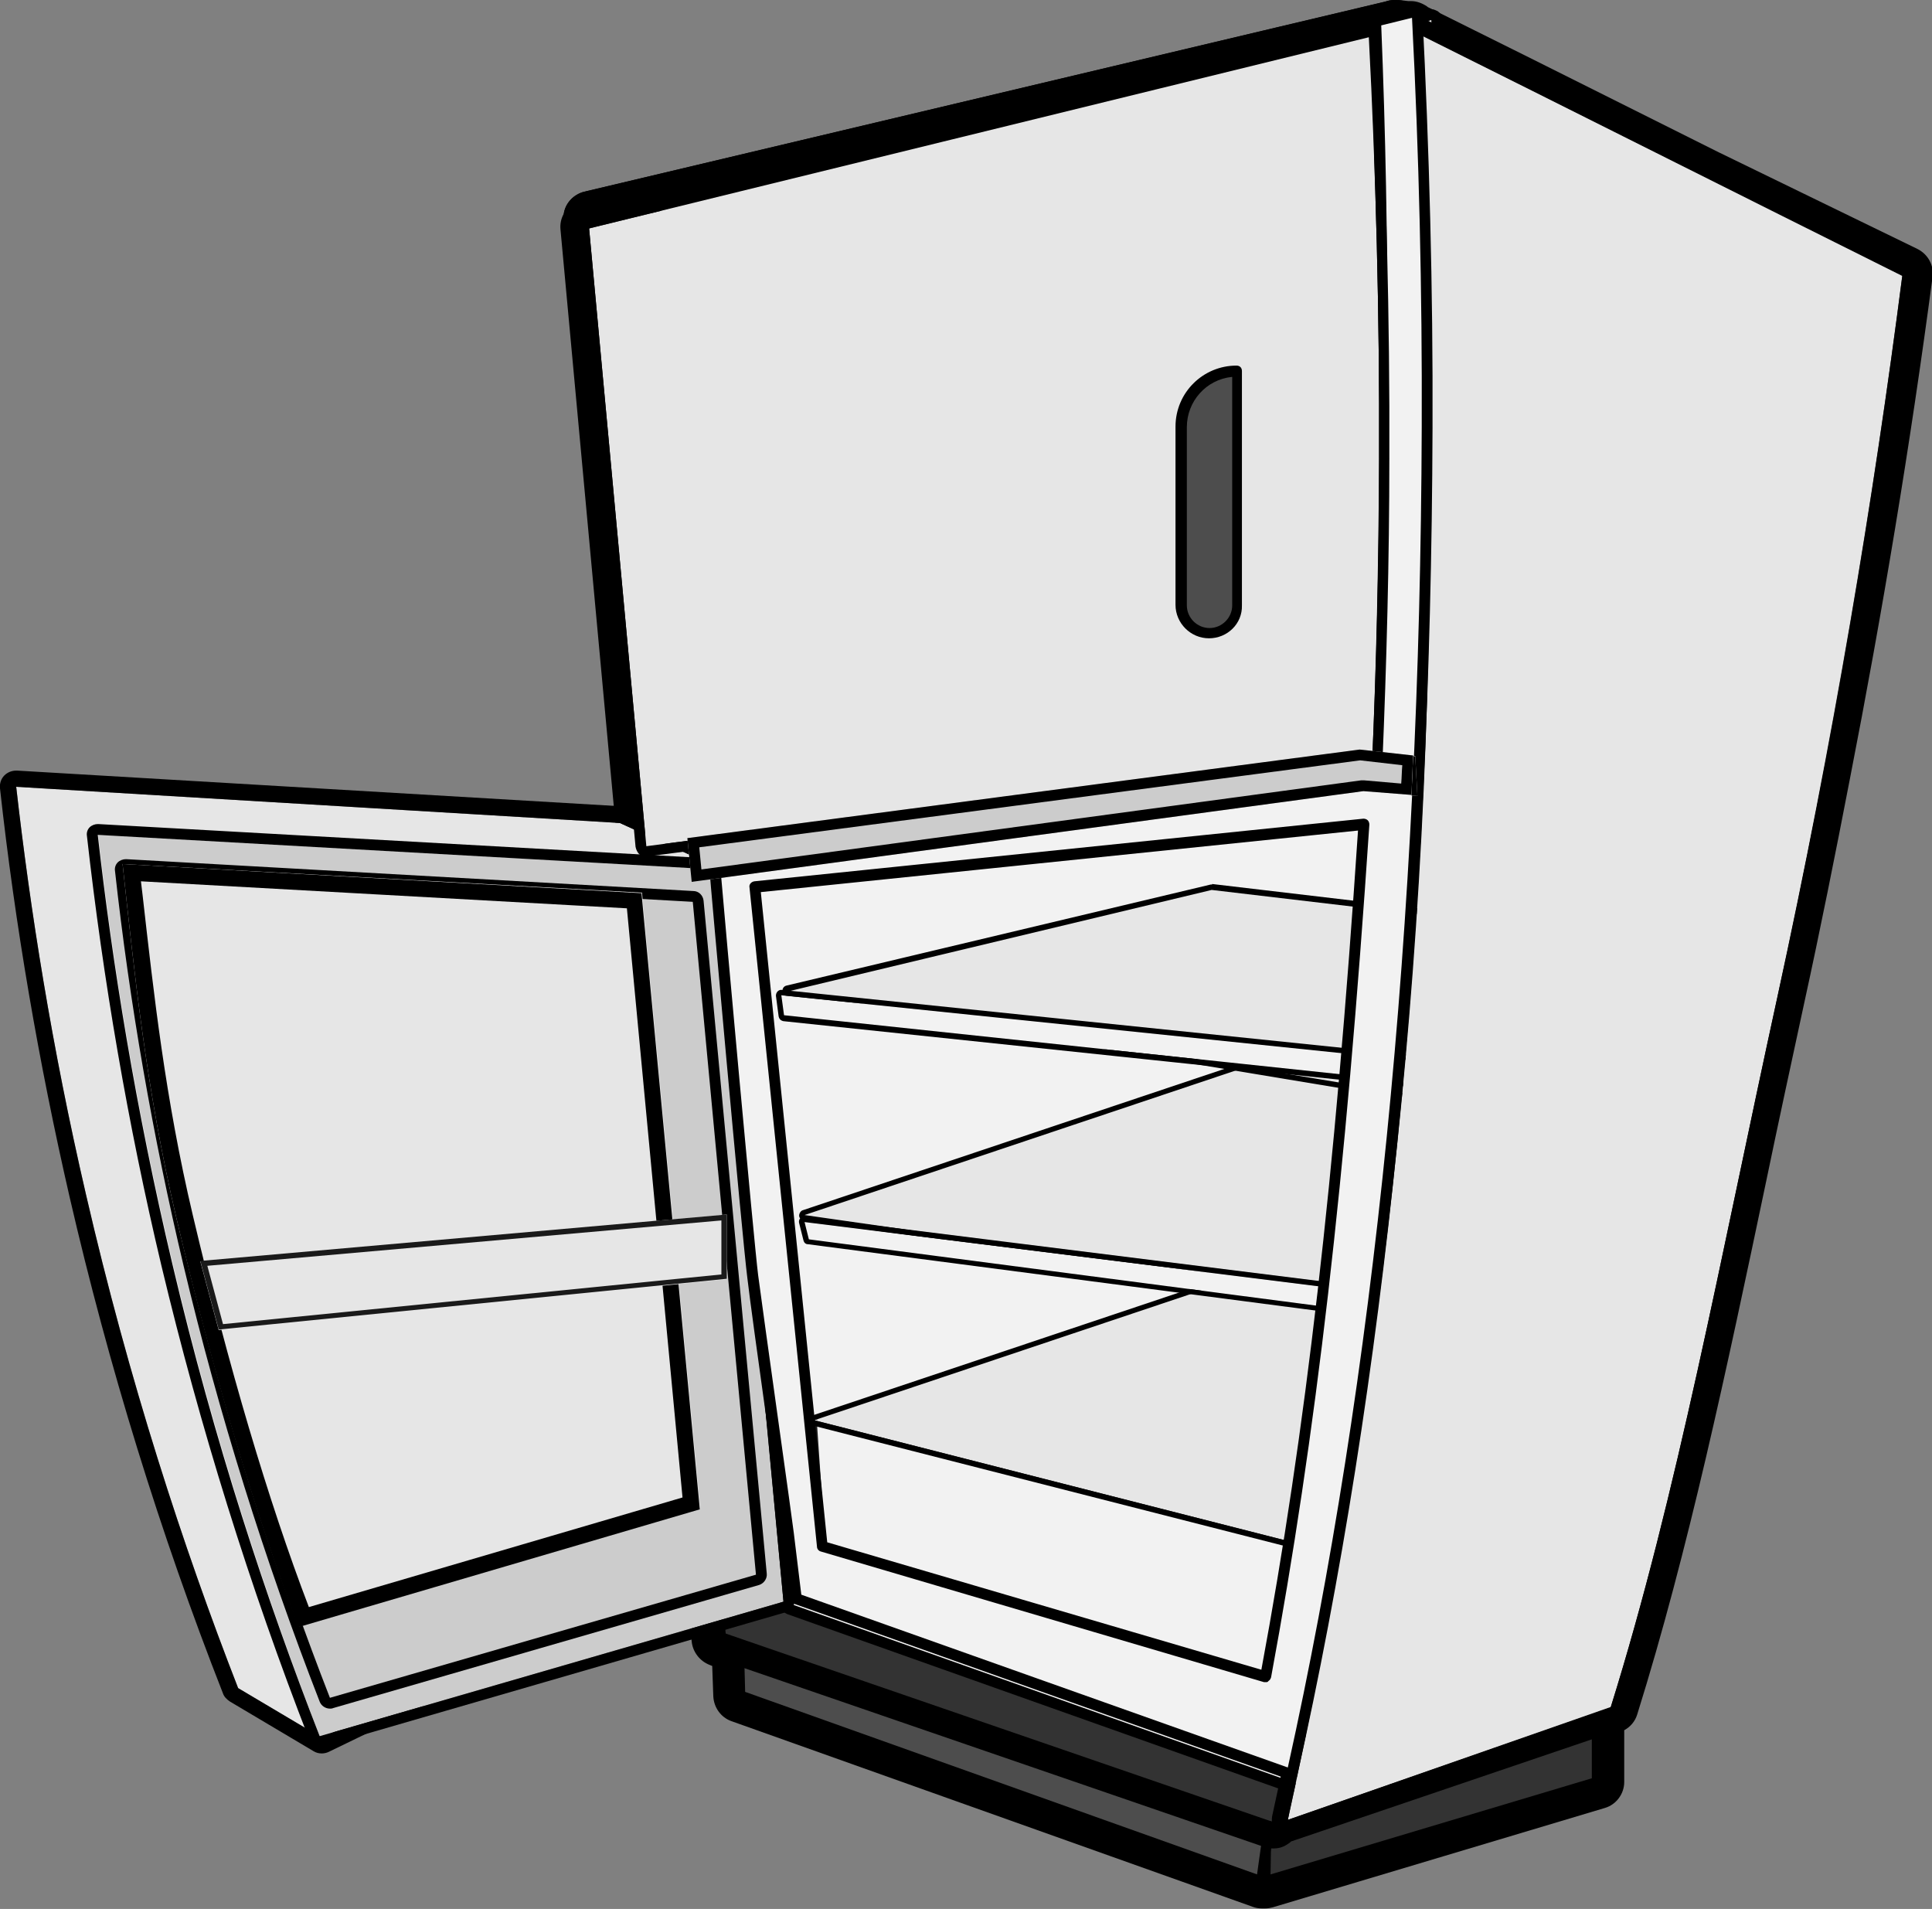
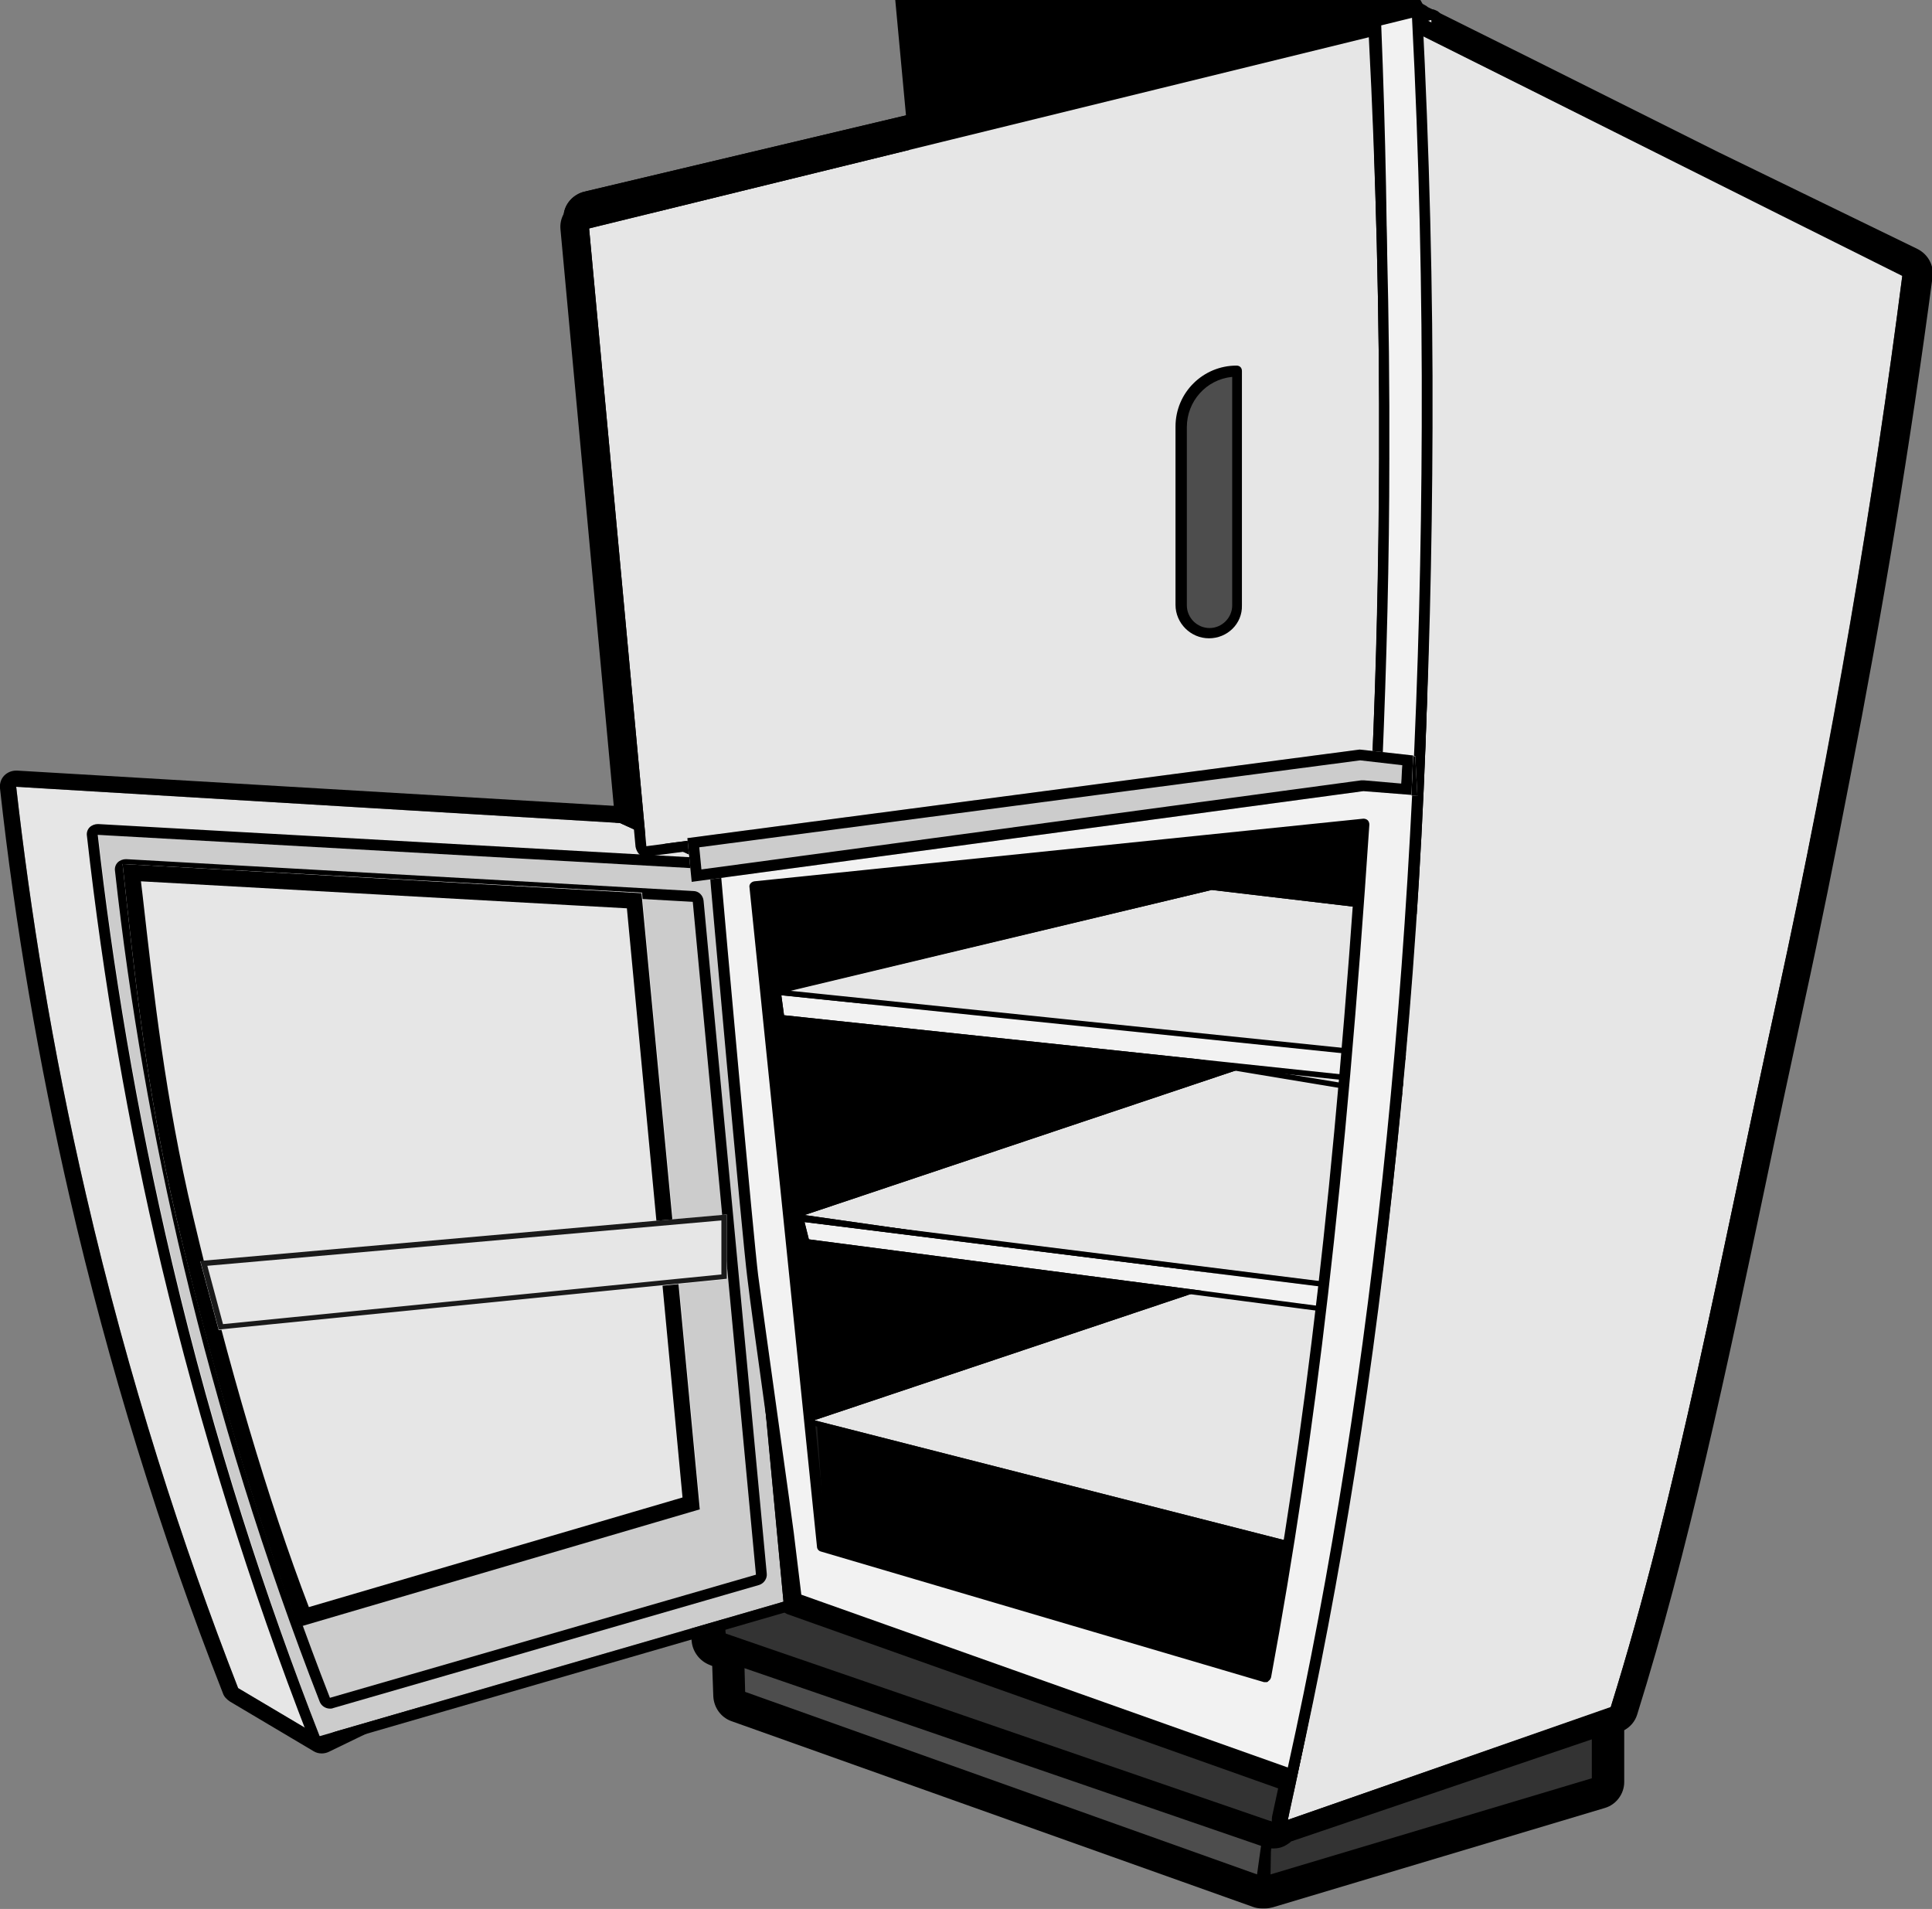
<svg xmlns="http://www.w3.org/2000/svg" version="1.1" id="Layer_1" x="0px" y="0px" viewBox="0 0 357.8 353.5" style="enable-background:new 0 0 357.8 353.5;" xml:space="preserve">
  <rect x="0" y="0" width="357.8" height="353.5" fill="#808080" stroke="none" />
  <style type="text/css">
	.st0{fill:#333333;}
	.st1{fill:#4D4D4D;}
	.st2{fill:#F2F2F2;}
	.st3{fill:#E6E6E6;}
	.st4{fill:#CCCCCC;}
	.st5{fill:#1A1A1A;}
	.st6{fill:#ACDEE0;}
	.st7{fill:#C0E5E7;}
	.st8{fill:#D6C2AD;}
	.st9{fill:#E5D3BD;}
	.st10{fill:#497775;}
	.st11{fill:#FADB86;}
	.st12{fill:#637E77;}
	.st13{fill:#D4EDED;}
	.st14{fill:#C7B29E;}
	.st15{fill:#577483;}
	.st16{fill:#8EA3AE;}
	.st17{fill:#A397A0;}
	.st18{fill:#B5ACB3;}
	.st19{fill:#67434E;}
	.st20{fill:#724147;}
	.st21{fill:#512F39;}
	.st22{fill:#794756;}
	.st23{fill:#957075;}
	.st24{fill:#3B0D13;}
	.st25{fill:#4F1119;}
	.st26{fill:#140406;}
	.st27{fill:#28090D;}
	.st28{fill:#375958;}
	.st29{fill:#92ADAC;}
	.st30{fill:#7B1D1C;}
	.st31{fill:#A71E22;}
	.st32{fill:#FCBC22;}
	.st33{fill:#EE9621;}
	.st34{fill:#F7996A;}
	.st35{fill:#86AF61;}
	.st36{fill:#8EB936;}
	.st37{fill:#931E61;}
	.st38{fill:#78244B;}
	.st39{fill:#858333;}
	.st40{fill:#686E2B;}
	.st41{fill:#FEDFC0;}
	.st42{fill:#FBB885;}
	.st43{fill:#FCBF8D;}
	.st44{fill:#F4806D;}
	.st45{fill:#B3B3B3;}
	.st46{fill:#29ABE2;}
	.st47{fill:#0071BC;}
	.st48{fill:#7E6B71;}
	.st49{fill:#F37453;}
	.st50{fill:#24420E;}
	.st51{fill:#406325;}
	.st52{fill:#49855E;}
	.st53{fill:#789971;}
	.st54{fill:#FFFDEB;}
	.st55{fill:#9E005D;}
	.st56{fill:#F68D3D;}
	.st57{fill:#D97F39;}
	.st58{fill:#F1A463;}
	.st59{fill:#C1272D;}
	.st60{fill:#ED1C24;}
	.st61{fill:#736357;}
	.st62{fill:#534741;}
	.st63{fill:#4EC3C7;}
	.st64{fill:#F09B36;}
	.st65{fill:#ED7C31;}
	.st66{fill:#7CA588;}
	.st67{fill:#597D68;}
	.st68{fill:#C2D952;}
	.st69{fill:#A1CD43;}
</style>
  <g>
    <g>
      <path class="st0" d="M352.8,50.8c-12.3-6-24.6-11.9-36.9-17.9c-18.3-9.1-36.5-18.3-54.8-27.4c0,0,0-0.1,0-0.1l-0.2,0    c0,0-0.1,0-0.1,0c0,0,0,0,0,0.1l-1.1,0.3c-0.4-0.2-0.8-0.4-1.2-0.6c0,0,0-0.1,0-0.1l-0.2,0c0,0-0.1,0-0.1,0c0,0,0,0,0,0.1    l-149,35.4l0.1,1.5l-0.7,0.2l10.6,114.1l-0.3,0l1,8.1l0.1,0L133,303.7l3.7,1.3l0.2,9.1l96.6,34.4l0.7-4.7l-0.1,4.7l61.5-18.4V317    l2.6-0.9c12.3-39.3,20.3-83.1,30.8-131.2c3.1-14.1,5.9-27.9,8.5-41.5C343.9,110.9,348.9,79.9,352.8,50.8z" />
      <path d="M258.6,5c0,0,0,0.1,0,0.1c0.4,0.2,0.8,0.4,1.2,0.6l1.1-0.3c0,0,0,0,0-0.1c0,0,0.1,0,0.1,0l0.2,0c0,0,0,0.1,0,0.1    c18.3,9.1,36.5,18.3,54.8,27.4c12.3,6,24.6,11.9,36.9,17.9c-3.9,29.1-8.8,60.1-15.2,92.6c-2.6,13.6-5.4,27.4-8.5,41.5    c-10.5,48-18.5,91.8-30.8,131.2l-2.6,0.9v13.1l-61.5,18.4l0.1-4.7l-0.7,4.7L137,314l-0.2-9.1l-3.7-1.3l-12.9-139.3l-0.1,0l-1-8.1    l0.3,0L108.8,42.1l0.7-0.2l-0.1-1.5l149-35.4c0,0,0,0,0-0.1c0,0,0.1,0,0.1,0L258.6,5 M258.6,0c-0.1,0-0.2,0-0.3,0    c-0.6,0-1.2,0.1-1.8,0.3L108.2,35.5c-2,0.5-3.5,2.1-3.8,4.1c-0.5,0.9-0.7,1.9-0.6,2.9l10.4,112.5c-0.1,0.6-0.2,1.1-0.1,1.7l1,8.1    c0,0.2,0.1,0.4,0.1,0.6l12.9,138.6c0.2,1.9,1.5,3.6,3.3,4.3l0.5,0.2l0.2,5.6c0.1,2.1,1.4,3.9,3.3,4.6l96.6,34.4    c0.5,0.2,1.1,0.3,1.7,0.3c0.1,0,0.2,0,0.3,0c0.1,0,0.2,0,0.3,0c0.5,0,1-0.1,1.4-0.2l61.5-18.4c2.1-0.6,3.6-2.6,3.6-4.8v-9.6    c1.1-0.6,2-1.6,2.4-2.9c9.5-30.4,16.5-63.6,23.9-98.8c2.2-10.6,4.6-21.7,7-32.8c3-13.7,5.8-27.7,8.5-41.7    c6-30.7,11.2-61.9,15.3-92.9c0.3-2.1-0.8-4.2-2.8-5.2l-36.8-17.9l-34.2-17.1l-19.7-9.8c0,0-0.1-0.1-0.1-0.1c-0.9-0.6-1.9-1-3-1    c-0.2,0-0.4,0-0.5,0C259.9,0.1,259.3,0,258.6,0L258.6,0z" />
    </g>
    <g>
      <polygon class="st0" points="295.7,294.5 234.8,314.6 234.2,348.5 295.7,330.1   " />
      <path d="M234.2,349.5c-0.2,0-0.4-0.1-0.6-0.2c-0.3-0.2-0.4-0.5-0.4-0.8l0.6-33.9c0-0.4,0.3-0.8,0.7-0.9l60.9-20.1    c0.3-0.1,0.6,0,0.9,0.1c0.3,0.2,0.4,0.5,0.4,0.8v35.6c0,0.4-0.3,0.8-0.7,1l-61.5,18.4C234.4,349.5,234.3,349.5,234.2,349.5z     M235.8,315.3l-0.5,31.8l59.5-17.8v-33.5L235.8,315.3z" />
    </g>
    <g>
      <polygon class="st1" points="235.2,337.2 233.6,348.5 137,314 136.4,292.8   " />
      <path d="M233.6,349.5c-0.1,0-0.2,0-0.3-0.1L136.6,315c-0.4-0.1-0.7-0.5-0.7-0.9l-0.6-21.2c0-0.3,0.2-0.7,0.4-0.9    c0.3-0.2,0.7-0.2,1-0.1l98.8,44.4c0.4,0.2,0.6,0.6,0.6,1l-1.6,11.3c0,0.3-0.2,0.6-0.5,0.7C234,349.4,233.8,349.5,233.6,349.5z     M138,313.3l94.8,33.8l1.3-9.3l-96.6-43.4L138,313.3z" />
    </g>
    <g>
      <path class="st0" d="M258.6,5.1c0,0,0-0.1,0-0.1l-0.2,0c0,0-0.1,0-0.1,0c0,0,0,0,0,0.1l-149,35.4l25.1,262.1l100.8,34.7    c0,0,0,0,0,0l0.1,0l0.6,0.2c0-0.1,0.1-0.3,0.1-0.4l61.1-20.7c12.7-39.4,21-83.3,31.8-131.4C339.6,137,347.3,92,352.8,50.8    C321.4,35.6,290,20.3,258.6,5.1z" />
      <path d="M258.6,5c0,0,0,0.1,0,0.1c31.4,15.2,62.8,30.4,94.2,45.7c-5.5,41.2-13.2,86.2-23.9,134.1c-10.8,48.1-19.1,92-31.8,131.4    l-61.1,20.7c0,0.1-0.1,0.3-0.1,0.4l-0.6-0.2l-0.1,0c0,0,0,0,0,0l-100.8-34.7L109.3,40.4l149-35.4c0,0,0,0,0-0.1c0,0,0.1,0,0.1,0    L258.6,5 M258.6,0c-0.1,0-0.3,0-0.4,0c-0.6,0-1.1,0.1-1.6,0.3L108.2,35.5c-2.4,0.6-4.1,2.9-3.8,5.3l25.1,262.1    c0.2,2,1.5,3.6,3.4,4.3l100.3,34.5c0.3,0.1,0.6,0.2,0.9,0.3l0.1,0c0.5,0.2,1.1,0.3,1.6,0.3c0.9,0,1.7-0.2,2.5-0.7    c0.3-0.2,0.5-0.3,0.8-0.6l59.5-20.2c1.5-0.5,2.7-1.7,3.2-3.2c9.8-30.5,17.1-63.7,24.7-98.9c2.3-10.7,4.7-21.7,7.2-32.9    c10-44.2,18-89.5,24-134.5c0.3-2.1-0.8-4.2-2.8-5.2L261.6,1c0,0,0,0-0.1-0.1C260.7,0.3,259.6,0,258.6,0L258.6,0z" />
    </g>
    <g>
      <path class="st2" d="M243.3,331.5l-96.9-34.4l-24-258.4L265.1,3.7c1.3,24.7,2,50.4,1.9,77C266.7,174.3,256.9,258.6,243.3,331.5z" />
-       <path d="M265.1,3.7c1.3,24.7,2,50.4,1.9,77c-0.3,93.5-10.1,177.8-23.7,250.7l-96.9-34.4l-24-258.4L265.1,3.7 M265.1,1.7    c-0.2,0-0.3,0-0.5,0.1L122,36.7c-1,0.2-1.6,1.1-1.5,2.1l24,258.4c0.1,0.8,0.6,1.4,1.3,1.7l96.9,34.4c0.2,0.1,0.4,0.1,0.7,0.1    c0.3,0,0.7-0.1,1-0.3c0.5-0.3,0.9-0.8,1-1.4C260.8,249,268.7,164.5,269,80.8c0.1-25.6-0.6-51.6-1.9-77.2c0-0.6-0.3-1.1-0.8-1.5    C265.9,1.9,265.5,1.7,265.1,1.7L265.1,1.7z" />
+       <path d="M265.1,3.7c1.3,24.7,2,50.4,1.9,77l-96.9-34.4l-24-258.4L265.1,3.7 M265.1,1.7    c-0.2,0-0.3,0-0.5,0.1L122,36.7c-1,0.2-1.6,1.1-1.5,2.1l24,258.4c0.1,0.8,0.6,1.4,1.3,1.7l96.9,34.4c0.2,0.1,0.4,0.1,0.7,0.1    c0.3,0,0.7-0.1,1-0.3c0.5-0.3,0.9-0.8,1-1.4C260.8,249,268.7,164.5,269,80.8c0.1-25.6-0.6-51.6-1.9-77.2c0-0.6-0.3-1.1-0.8-1.5    C265.9,1.9,265.5,1.7,265.1,1.7L265.1,1.7z" />
    </g>
    <g>
      <path class="st3" d="M44.1,312.6l15.5,9.2l70.4-34.1l2.8-127.1l-18-8.2L3,145.7c2.6,22.9,6.6,48.2,12.9,75.4    C23.9,255.8,33.9,286.4,44.1,312.6z" />
      <path d="M3,145.7l111.8,6.7l18,8.2L130,287.7l-70.4,34.1l-15.5-9.2c-10.2-26.2-20.2-56.8-28.2-91.5C9.6,193.9,5.6,168.6,3,145.7     M3,142.7c-0.8,0-1.6,0.3-2.2,0.9c-0.6,0.6-0.9,1.5-0.8,2.4c2.8,25.4,7.2,50.9,12.9,75.7c7.2,31.2,16.7,62.1,28.4,91.9    c0.2,0.6,0.7,1.1,1.3,1.5l15.5,9.2c0.5,0.3,1,0.4,1.5,0.4c0.4,0,0.9-0.1,1.3-0.3l70.4-34.1c1-0.5,1.7-1.5,1.7-2.6l2.8-127.1    c0-1.2-0.7-2.3-1.8-2.8l-18-8.2c-0.3-0.2-0.7-0.2-1.1-0.3L3.2,142.7C3.1,142.7,3.1,142.7,3,142.7L3,142.7z" />
    </g>
    <g>
      <path class="st4" d="M59.2,321.5l85.9-24.9L132.4,161l-114.2-6.4c2.7,23.9,7,50.6,13.8,79.3C39.8,267,49.5,296.3,59.2,321.5z" />
      <path d="M18.1,154.6l114.2,6.4l12.8,135.6l-85.9,24.9c-9.8-25.1-19.5-54.4-27.3-87.5C25.1,205.2,20.8,178.5,18.1,154.6     M18.1,152.6c-0.5,0-1.1,0.2-1.5,0.6c-0.4,0.4-0.6,1-0.5,1.6c3,26.7,7.6,53.5,13.8,79.6c7.1,29.7,16.3,59.3,27.4,87.8    c0.3,0.8,1.1,1.3,1.9,1.3c0.2,0,0.4,0,0.6-0.1l85.9-24.9c0.9-0.3,1.5-1.2,1.4-2.1l-12.8-135.6c-0.1-1-0.9-1.8-1.9-1.8l-114.2-6.4    C18.2,152.6,18.2,152.6,18.1,152.6L18.1,152.6z" />
    </g>
    <g>
      <path class="st4" d="M61.1,314.5l78.9-22.8L128.3,167l-105-5.9c2.5,22,6.4,46.5,12.7,72.9C43.2,264.5,52.1,291.4,61.1,314.5z" />
      <path d="M23.3,161.1l105,5.9L140,291.6l-78.9,22.8c-9-23.1-17.9-50-25.1-80.4C29.7,207.6,25.8,183.1,23.3,161.1 M23.3,159.1    c-0.5,0-1.1,0.2-1.5,0.6c-0.4,0.4-0.6,1-0.5,1.6c2.7,24.5,7,49.1,12.7,73.1c6.5,27.3,15,54.5,25.2,80.7c0.3,0.8,1.1,1.3,1.9,1.3    c0.2,0,0.4,0,0.6-0.1l78.9-22.8c0.9-0.3,1.5-1.2,1.4-2.1l-11.7-124.6c-0.1-1-0.9-1.8-1.9-1.8l-105-5.9    C23.4,159.1,23.3,159.1,23.3,159.1L23.3,159.1z" />
    </g>
    <g>
      <path class="st3" d="M55.4,301.2l74.3-21.8l-10.8-114.1L22.7,160c2.2,20.1,4.3,41.5,10,65.7C39.4,253.5,47.1,280.1,55.4,301.2z" />
      <path d="M26.1,163.2l90,5l10.3,109.1l-69.2,20.3C49.7,278,42.3,253,35.7,225c-5.1-21.6-7.2-40.8-9.3-59.3    C26.3,164.8,26.2,164,26.1,163.2 M22.7,160c2.2,20.1,4.3,41.5,10,65.7c6.6,27.9,14.4,54.4,22.6,75.6l74.3-21.8l-10.8-114.1    L22.7,160L22.7,160z" />
    </g>
    <g>
      <polygon class="st3" points="40.5,246.3 134.6,236.9 134.6,224.9 37.1,233.6   " />
      <path class="st5" d="M133.6,226v10l-92.3,9.2l-2.9-10.8L133.6,226 M134.6,224.9l-97.5,8.6l3.4,12.7l94.1-9.4V224.9L134.6,224.9z" />
    </g>
    <g>
-       <polygon class="st2" points="150.8,263 251.2,288.6 247.1,323.6 152.6,288.8   " />
      <path class="st5" d="M247.1,324.1c-0.1,0-0.1,0-0.2,0l-94.6-34.7c-0.2-0.1-0.3-0.2-0.3-0.4l-1.7-25.8c0-0.2,0.1-0.3,0.2-0.4    c0.1-0.1,0.3-0.1,0.4-0.1l100.3,25.6c0.2,0.1,0.4,0.3,0.4,0.5l-4,35c0,0.2-0.1,0.3-0.2,0.4C247.3,324.1,247.2,324.1,247.1,324.1z     M153,288.5l93.7,34.4l3.9-34l-99.3-25.3L153,288.5z" />
    </g>
    <g>
      <polygon class="st3" points="150.8,263 239.4,233.3 306.3,247 251.2,288.6   " />
      <path d="M239.4,233.3l67,13.8l-55.2,41.5L150.8,263L239.4,233.3 M239.4,232.3c-0.1,0-0.2,0-0.3,0.1l-88.6,29.7    c-0.4,0.1-0.7,0.5-0.7,1c0,0.4,0.3,0.8,0.8,0.9l100.3,25.6c0.1,0,0.2,0,0.2,0c0.2,0,0.4-0.1,0.6-0.2l55.2-41.5    c0.3-0.2,0.5-0.6,0.4-1s-0.4-0.7-0.8-0.8l-67-13.8C239.5,232.3,239.5,232.3,239.4,232.3L239.4,232.3z" />
    </g>
    <g>
      <polygon class="st3" points="149,225 237.6,195.3 304.5,209 268.9,242.1   " />
      <path d="M237.6,195.3l67,13.8l-35.6,33.1L149,225L237.6,195.3 M237.6,194.3c-0.1,0-0.2,0-0.3,0.1l-88.6,29.7    c-0.4,0.1-0.7,0.6-0.7,1c0,0.5,0.4,0.8,0.9,0.9l120,17.1c0,0,0.1,0,0.1,0c0.3,0,0.5-0.1,0.7-0.3l35.6-33.1c0.3-0.3,0.4-0.6,0.3-1    c-0.1-0.4-0.4-0.6-0.8-0.7l-67-13.8C237.7,194.3,237.6,194.3,237.6,194.3L237.6,194.3z" />
    </g>
    <g>
      <polygon class="st3" points="145.9,183.5 224.4,164.8 325.3,176.7 282.2,206.1   " />
      <path d="M224.4,164.8l100.9,11.9l-43.1,29.4l-136.3-22.5L224.4,164.8 M224.4,163.8c-0.1,0-0.2,0-0.2,0l-78.5,18.7    c-0.5,0.1-0.8,0.5-0.8,1c0,0.5,0.4,0.9,0.8,1L282,207.1c0.1,0,0.1,0,0.2,0c0.2,0,0.4-0.1,0.6-0.2l43.1-29.4    c0.3-0.2,0.5-0.7,0.4-1.1c-0.1-0.4-0.4-0.7-0.9-0.8l-100.9-11.9C224.5,163.8,224.4,163.8,224.4,163.8L224.4,163.8z" />
    </g>
    <g>
      <polygon class="st2" points="149,226.3 149.8,229.5 258.5,243.7 258.6,240   " />
      <path d="M149,226.3L258.6,240l-0.1,3.7l-108.7-14.2L149,226.3 M149,225.3c-0.3,0-0.6,0.1-0.8,0.3c-0.2,0.2-0.3,0.6-0.2,0.9    l0.8,3.2c0.1,0.4,0.4,0.7,0.8,0.7l108.7,14.2c0,0,0.1,0,0.1,0c0.2,0,0.5-0.1,0.6-0.2c0.2-0.2,0.3-0.4,0.4-0.7l0.1-3.7    c0-0.5-0.4-1-0.9-1l-109.6-13.7C149.1,225.3,149,225.3,149,225.3L149,225.3z" />
    </g>
    <g>
      <polygon class="st2" points="144.7,184.3 145.2,188 262.1,200.4 263.7,196.5   " />
      <path d="M144.7,184.3l119,12.3l-1.6,3.8L145.2,188L144.7,184.3 M144.7,183.3c-0.3,0-0.5,0.1-0.7,0.3c-0.2,0.2-0.3,0.5-0.3,0.8    l0.5,3.8c0.1,0.5,0.4,0.8,0.9,0.9L262,201.4c0,0,0.1,0,0.1,0c0.4,0,0.8-0.2,0.9-0.6l1.6-3.8c0.1-0.3,0.1-0.6-0.1-0.9    c-0.2-0.3-0.4-0.5-0.8-0.5l-119-12.3C144.7,183.3,144.7,183.3,144.7,183.3L144.7,183.3z" />
    </g>
    <g>
      <path class="st3" d="M238.5,337l59.8-20.9c12.3-39.3,20.3-83.1,30.8-131.2c10.4-47.8,17.9-92.7,23.2-133.9    c-30.5-15.2-60.9-30.5-91.4-45.7c2.1,25,3.4,51.3,3.8,78.9C265.8,181.1,254,266.5,238.5,337z" />
      <path d="M260.9,5.4c30.5,15.2,60.9,30.5,91.4,45.7c-5.3,41.1-12.7,86-23.2,133.9c-10.5,48-18.5,91.8-30.8,131.2L238.5,337    c15.5-70.5,27.3-155.9,26.2-252.7C264.3,56.7,263,30.4,260.9,5.4 M260.9,2.4c-0.6,0-1.2,0.2-1.7,0.5c-0.9,0.6-1.4,1.7-1.3,2.7    c2.2,26.1,3.4,52.5,3.8,78.7c1,84.2-7.8,169-26.1,252c-0.2,1.1,0.1,2.2,0.9,2.9c0.6,0.5,1.3,0.8,2,0.8c0.3,0,0.7-0.1,1-0.2    l59.8-20.9c0.9-0.3,1.6-1,1.9-1.9c9.5-30.3,16.5-63.5,23.9-98.6c2.2-10.6,4.6-21.7,7-32.8c9.6-44.1,17.4-89.2,23.2-134.1    c0.2-1.3-0.5-2.5-1.6-3.1L262.2,2.7C261.8,2.5,261.3,2.4,260.9,2.4L260.9,2.4z" />
    </g>
    <g>
      <path class="st2" d="M262.3,2.1L254.6,4c0.8,19.5,1.2,39.6,1.1,60.3c-0.1,28.7-2.7,80.8-2.7,80.8L132.4,161c0,0,6.2,68.4,7,75.4    c0.9,7,6.6,47.7,6.6,47.7l1.4,11.9l91.8,32.6c16.2-72.6,24.7-156,25-249.5C264.3,52.5,263.6,26.8,262.3,2.1z M234.4,310.5    l-82.1-24.1l-12.5-122.1l112.8-11.6C248.7,211.5,243.6,261.4,234.4,310.5z" />
      <path d="M239.2,329.7c-0.1,0-0.2,0-0.3-0.1L147.1,297c-0.4-0.1-0.6-0.4-0.7-0.8l-1.4-11.9c-0.1-0.4-5.8-40.7-6.6-47.7    c-0.9-6.9-7-74.8-7-75.5c0-0.5,0.3-1,0.9-1.1l119.8-15.8c0.3-6.8,2.6-53.5,2.7-79.9c0.1-19.9-0.3-40.2-1.1-60.3    c0-0.5,0.3-0.9,0.8-1l7.7-1.9c0.3-0.1,0.6,0,0.8,0.2c0.2,0.2,0.4,0.5,0.4,0.8c1.3,25.6,2,51.5,1.9,77.1    c-0.3,92.7-8.7,176.7-25.1,249.8c-0.1,0.3-0.2,0.5-0.5,0.7C239.5,329.6,239.4,329.7,239.2,329.7z M148.4,295.3l90.1,32    c16.1-72.6,24.5-156.2,24.8-248.2c0.1-25.1-0.5-50.6-1.8-75.8l-5.7,1.4c0.8,19.8,1.2,39.9,1.1,59.5c-0.1,28.4-2.7,80.3-2.8,80.8    c0,0.5-0.4,0.9-0.9,0.9l-119.7,15.8c0.7,8.3,6.1,68,6.9,74.4c0.9,6.9,6.6,47.3,6.6,47.7L148.4,295.3z M234.4,311.5    c-0.1,0-0.2,0-0.3,0L152,287.3c-0.4-0.1-0.7-0.5-0.7-0.9l-12.5-122.1c-0.1-0.5,0.3-1,0.9-1.1l112.8-11.6c0.3,0,0.6,0.1,0.8,0.3    c0.2,0.2,0.3,0.5,0.3,0.8c-4.4,65.9-9.9,113.1-18.2,157.9c-0.1,0.3-0.2,0.5-0.5,0.7C234.8,311.5,234.6,311.5,234.4,311.5z     M153.2,285.6l80.4,23.6c8.2-44.1,13.6-90.8,17.9-155.4l-110.6,11.4L153.2,285.6z" />
    </g>
    <g>
      <g>
        <path class="st3" d="M254.1,141.5c0.8-18.5,1.3-37.3,1.3-56.6c0.1-26.9-0.6-53-1.9-78L109.1,42.3l10.6,114.4l124.5-16.4     L254.1,141.5z" />
        <path d="M253.5,6.9c1.3,25,2,51,1.9,78c-0.1,19.3-0.5,38.1-1.3,56.6l-9.9-1.2l-124.5,16.4L109.1,42.3L253.5,6.9 M253.5,4.9     c-0.2,0-0.3,0-0.5,0.1L108.6,40.3c-1,0.2-1.6,1.1-1.5,2.1l10.6,114.4c0.1,0.5,0.3,1,0.7,1.4c0.4,0.3,0.8,0.4,1.2,0.4     c0.1,0,0.2,0,0.3,0l124.3-16.3l9.6,1.2c0.1,0,0.2,0,0.2,0c0.5,0,0.9-0.2,1.3-0.5c0.4-0.4,0.7-0.9,0.7-1.4     c0.8-18.9,1.3-38,1.3-56.7c0.1-25.9-0.6-52.2-1.9-78.1c0-0.6-0.3-1.1-0.8-1.5C254.3,5,253.9,4.9,253.5,4.9L253.5,4.9z" />
      </g>
      <g>
        <path class="st4" d="M262.1,140l-0.4,0c-0.1,2.4-0.2,4.9-0.3,7.3l1.1,0.1L262.1,140z" />
        <path d="M261.7,140c-0.1,2.4-0.2,4.9-0.3,7.3l1.1,0.1l-0.4-7.3L261.7,140L261.7,140z" />
      </g>
      <g>
        <path class="st4" d="M251.8,138.8l-124.5,16.4l0.8,8.1l124.4-16.8l8.9,0.7c0.1-2.4,0.2-4.9,0.3-7.3L251.8,138.8z" />
        <path d="M251.9,140.8l7.8,0.9c-0.1,1.1-0.1,2.3-0.2,3.4l-6.9-0.6c-0.1,0-0.1,0-0.2,0c-0.1,0-0.2,0-0.3,0L129.9,161l-0.4-4.1     L251.9,140.8 M251.8,138.8l-124.5,16.4l0.8,8.1l124.4-16.8l8.9,0.7c0.1-2.4,0.2-4.9,0.3-7.3L251.8,138.8L251.8,138.8z" />
      </g>
    </g>
    <g>
      <path class="st1" d="M223.9,117.2L223.9,117.2c2.9,0,5.2-2.3,5.2-5.2V68.7h0c-5.7,0-10.3,4.6-10.3,10.3v33    C218.7,114.9,221,117.2,223.9,117.2z" />
      <path d="M223.9,118.2L223.9,118.2c-3.4,0-6.2-2.8-6.2-6.2V79c0-6.3,5.1-11.3,11.3-11.3c0.6,0,1,0.4,1,1v43.4    C230.1,115.5,227.3,118.2,223.9,118.2z M228.1,69.8c-4.7,0.5-8.3,4.5-8.3,9.3v33c0,2.3,1.9,4.2,4.2,4.2c2.3,0,4.2-1.9,4.2-4.2    V69.8z" />
    </g>
  </g>
</svg>